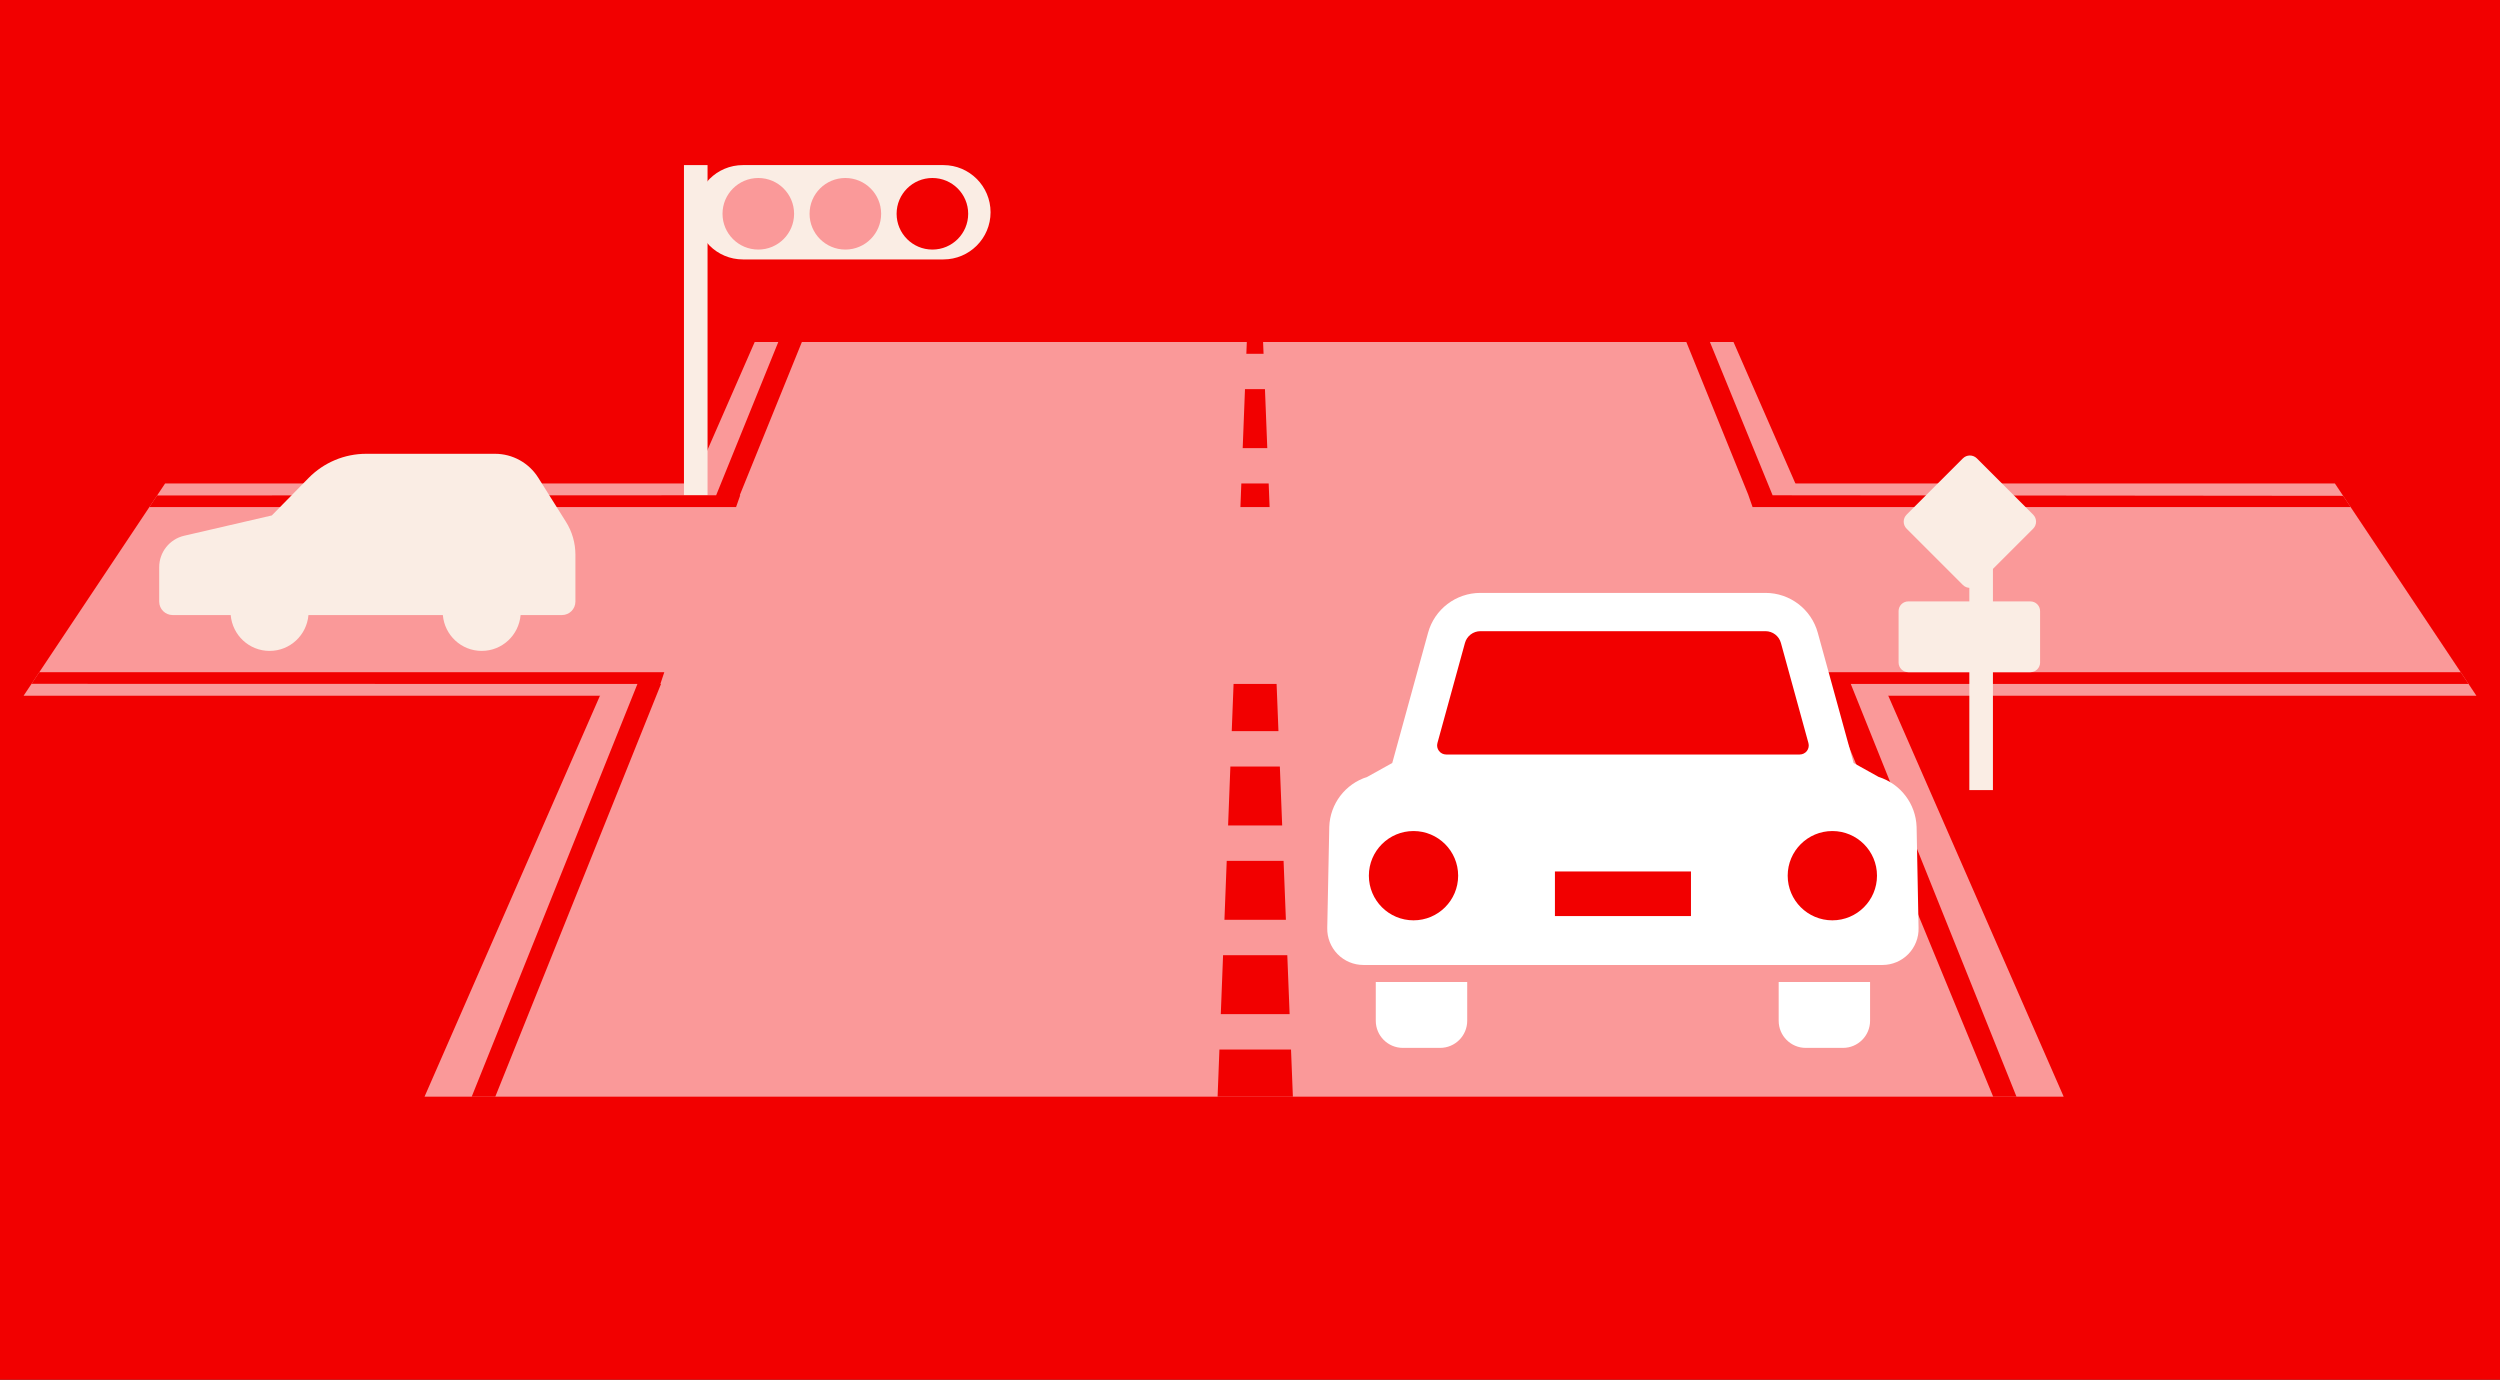
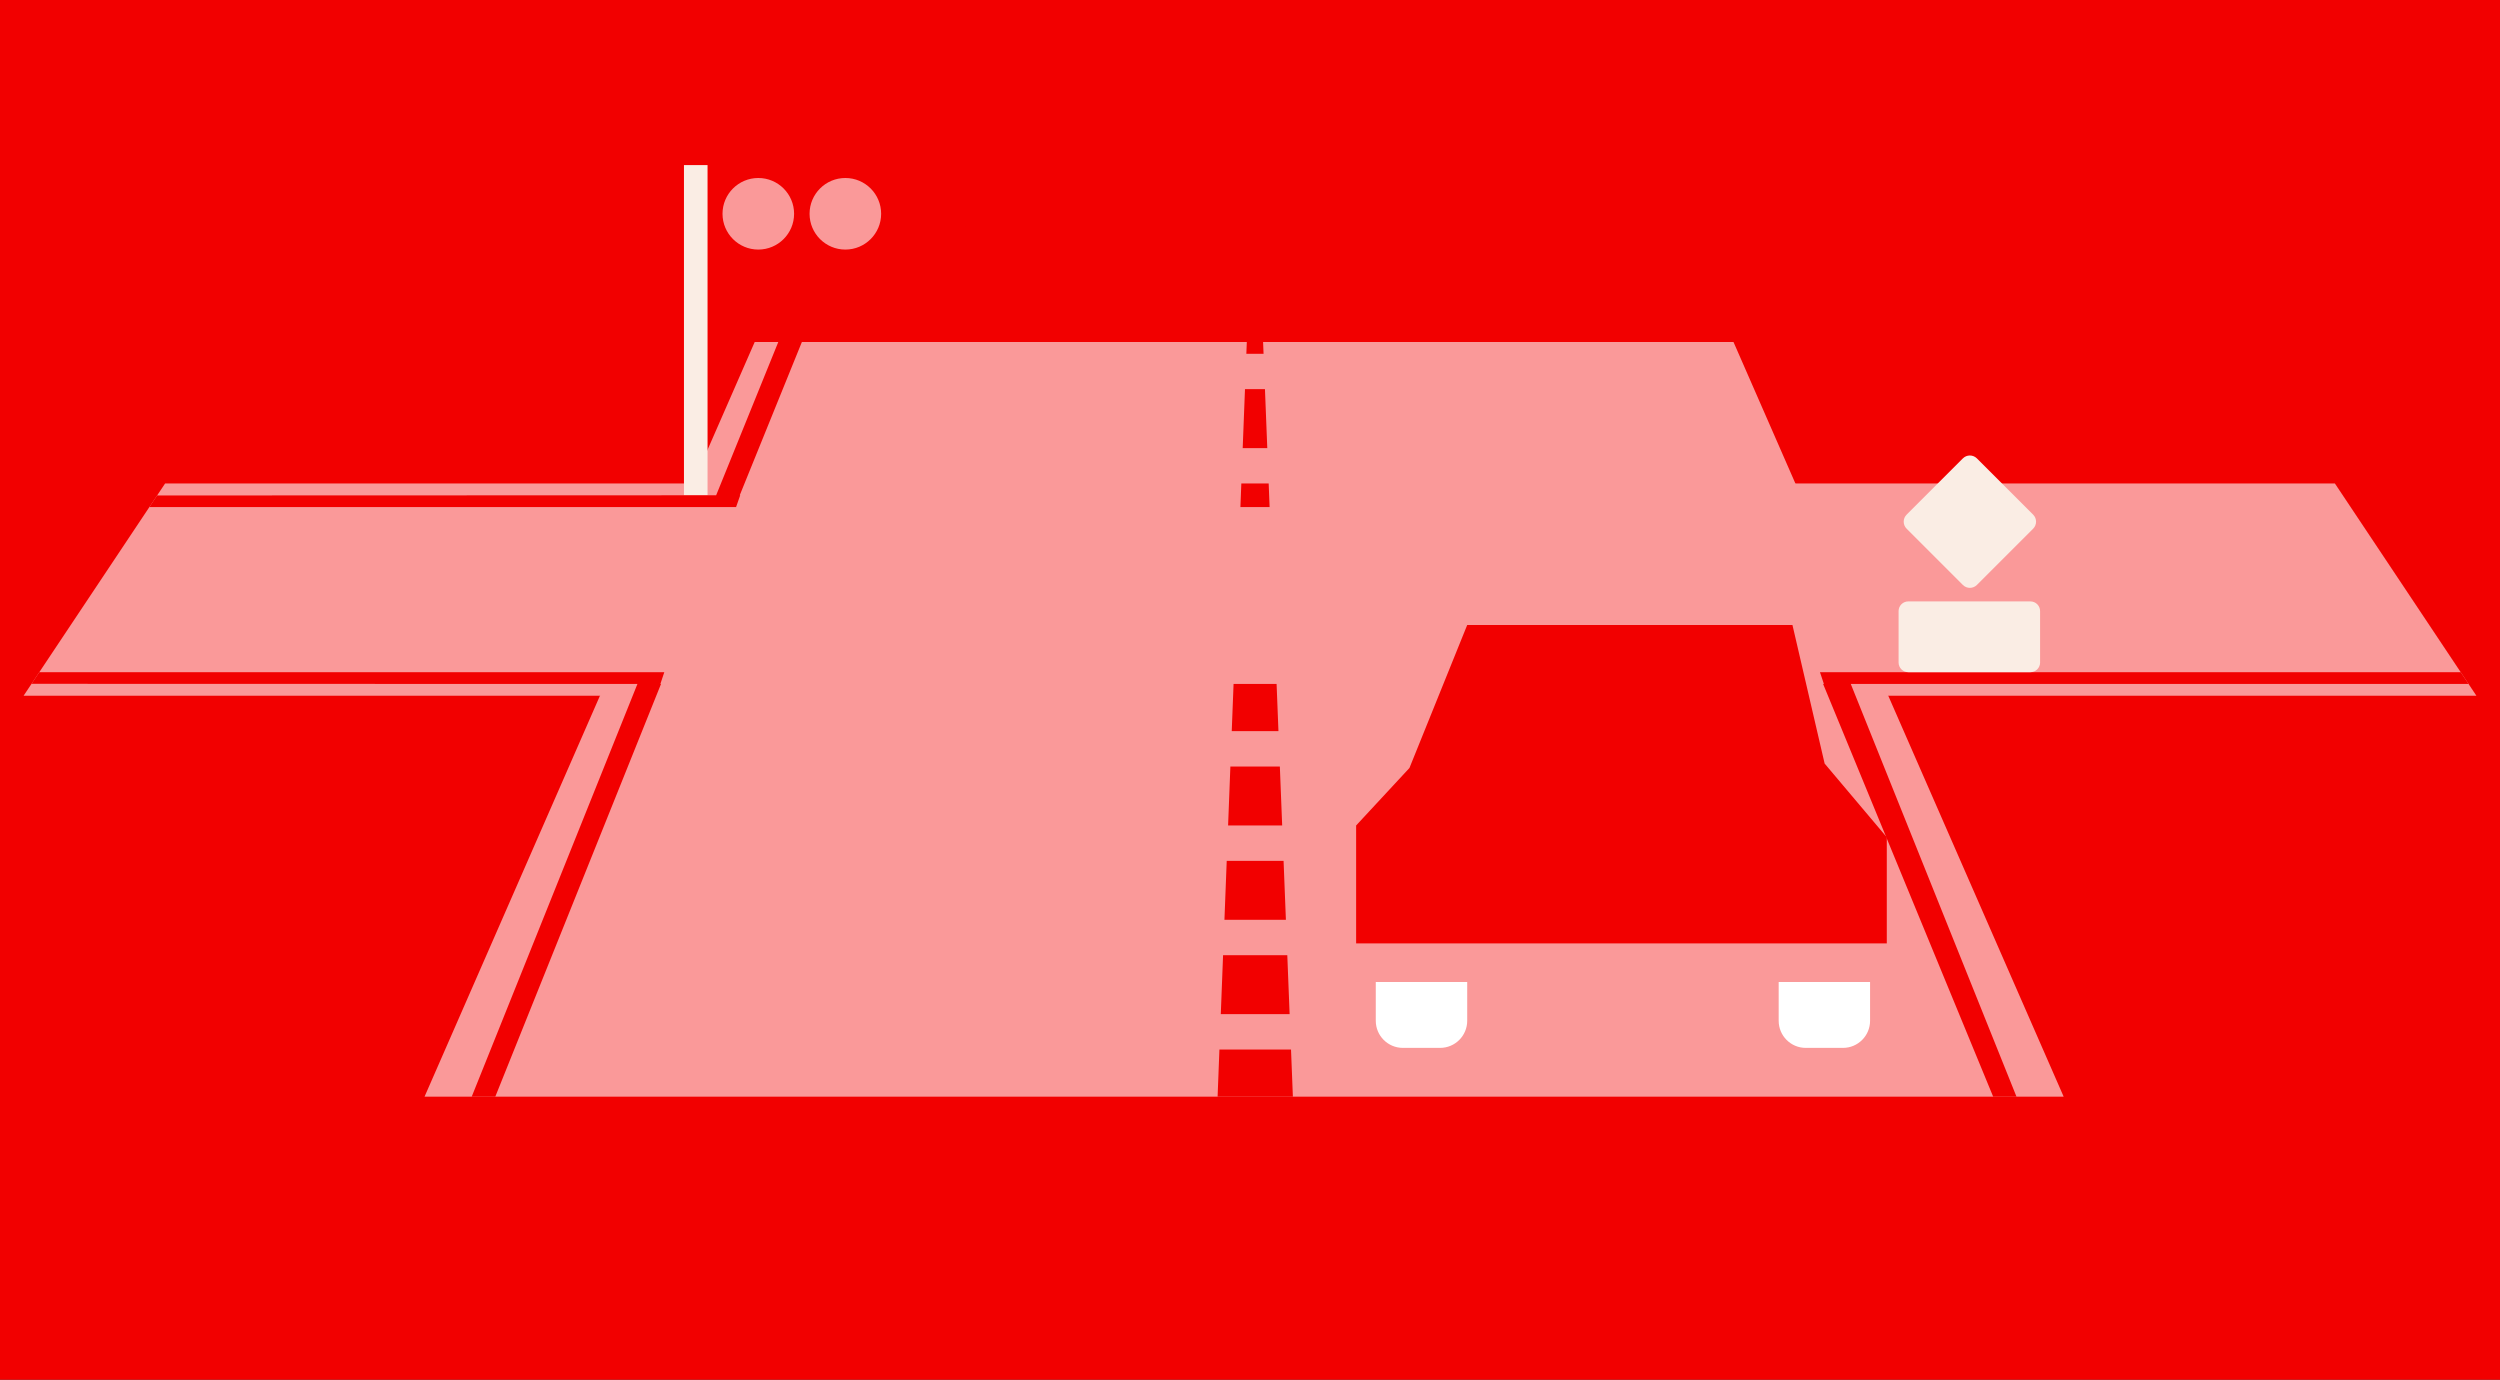
<svg xmlns="http://www.w3.org/2000/svg" style="isolation:isolate" viewBox="0 0 212 117" width="212" height="117">
  <rect x="0" y="0" width="212" height="117" fill="#333333" stroke="none" />
  <defs>
    <clipPath id="_clipPath_h5AObRsF39ycD4v0Ex5qKNMuu8PIkz73">
      <rect width="212" height="117" />
    </clipPath>
  </defs>
  <g clip-path="url(#_clipPath_h5AObRsF39ycD4v0Ex5qKNMuu8PIkz73)">
    <rect width="212" height="117" style="fill:rgb(242,0,0)" />
    <g>
      <path d=" M 210 59 L 2 59 L 14 41 L 198 41 L 210 59 Z " fill="rgb(250,153,153)" />
-       <path d=" M 175 93 L 36 93 L 64 29 L 147 29 L 175 93 Z " fill="rgb(250,153,153)" />
+       <path d=" M 175 93 L 36 93 L 64 29 L 147 29 L 175 93 " fill="rgb(250,153,153)" />
      <g>
        <clipPath id="_clipPath_eBWupBypB6jhMA6Aw1T0NefizkPqkXK2">
          <path d=" M 110.031 103 L 102.865 103 L 106 22 L 106.834 22 L 110.031 103 Z " fill="rgb(255,255,255)" />
        </clipPath>
        <g clip-path="url(#_clipPath_eBWupBypB6jhMA6Aw1T0NefizkPqkXK2)">
          <g>
            <path d=" M 114 93 L 99 93 L 99 89 L 114 89 L 114 93 Z  M 114 86 L 99 86 L 99 81 L 114 81 L 114 86 Z  M 114 78 L 99 78 L 99 73 L 114 73 L 114 78 Z  M 114 70 L 99 70 L 99 65 L 114 65 L 114 70 Z  M 114 62 L 99 62 L 99 57 L 114 57 L 114 62 Z  M 114 54 L 99 54 L 99 49 L 114 49 L 114 54 Z  M 114 46 L 99 46 L 99 41 L 114 41 L 114 46 Z  M 114 38 L 99 38 L 99 33 L 114 33 L 114 38 Z  M 114 30 L 99 30 L 99 29 L 114 29 L 114 30 Z " fill="rgb(242,0,0)" />
          </g>
        </g>
      </g>
      <path d=" M 120.543 58 L 92.5 58 L 94.118 43 L 118.925 43 L 120.543 58 Z " fill="rgb(250,153,153)" />
      <g>
-         <path d=" M 84 18 C 84 20.209 82.209 22 80 22 L 63 22 C 60.791 22 59 20.209 59 18 L 59 18 C 59 15.791 60.791 14 63 14 L 80 14 C 82.209 14 84 15.791 84 18 L 84 18 Z " fill="rgb(250,237,228)" />
        <circle vector-effect="non-scaling-stroke" cx="64.304" cy="18.129" r="3.035" fill="rgb(250,153,153)" />
        <circle vector-effect="non-scaling-stroke" cx="71.686" cy="18.129" r="3.035" fill="rgb(250,153,153)" />
        <circle vector-effect="non-scaling-stroke" cx="79.067" cy="18.129" r="3.035" fill="rgb(242,0,0)" />
        <rect x="58" y="14" width="2" height="28" transform="matrix(1,0,0,1,0,0)" fill="rgb(250,237,228)" />
      </g>
      <g>
-         <path d=" M 199.333 43 L 198.698 42.047 L 150.317 42 L 145 29 L 143 29 L 148.271 42 L 148.267 42 L 148.618 43 L 148.622 43 L 151 43" fill="rgb(242,0,0)" />
        <path d=" M 66 29 L 60.729 42 L 13.323 42.016 L 12.667 43 L 60.951 43 L 62.378 43 L 62.419 43 L 62.77 42 L 62.729 42 L 68 29 L 66 29 Z " fill="rgb(242,0,0)" />
        <path d=" M 3.333 57 L 2.675 57.988 L 54.054 58 L 40 93 L 42 93 L 56.054 58 L 56 58 L 56.333 57 L 3.333 57 Z " fill="rgb(242,0,0)" />
        <path d=" M 209.333 58 L 208.667 57 L 154.333 57 L 154.666 58 L 154.599 58 L 169.021 93 L 171 93 L 156.946 58 L 209.333 58 Z " fill="rgb(242,0,0)" />
      </g>
      <path d=" M 173 56.18 C 173 56.633 172.633 57 172.18 57 L 161.82 57 C 161.367 57 161 56.633 161 56.18 L 161 51.82 C 161 51.367 161.367 51 161.82 51 L 172.179 51 C 172.632 51 172.999 51.367 172.999 51.82 L 172.999 56.18 L 173 56.18 Z " fill="rgb(250,237,228)" />
-       <rect x="167" y="45" width="2" height="22" transform="matrix(1,0,0,1,0,0)" fill="rgb(250,237,228)" />
      <path d=" M 167.641 49.603 C 167.312 49.933 166.779 49.933 166.45 49.603 L 161.681 44.834 C 161.351 44.504 161.352 43.971 161.681 43.642 L 166.45 38.873 C 166.779 38.543 167.312 38.543 167.641 38.873 L 172.411 43.642 C 172.74 43.972 172.74 44.505 172.411 44.834 L 167.641 49.603 Z " fill="rgb(250,237,228)" />
      <g>
        <path d=" M 119.521 65.125 L 124.419 53 L 152 53 L 154.729 64.75 L 160 71 L 160 80 L 115 80 L 115 70 L 119.521 65.125 Z " fill="rgb(242,0,0)" />
        <g>
          <path d=" M 116.666 86.562 C 116.666 87.831 117.695 88.861 118.967 88.861 L 122.118 88.861 C 123.39 88.861 124.419 87.831 124.419 86.562 L 124.419 83.273 L 116.666 83.273 L 116.666 86.562 Z " fill="rgb(255,255,255)" />
          <path d=" M 150.832 86.562 C 150.832 87.831 151.859 88.861 153.13 88.861 L 156.283 88.861 C 157.554 88.861 158.582 87.831 158.582 86.562 L 158.582 83.273 L 150.832 83.273 L 150.832 86.562 Z " fill="rgb(255,255,255)" />
-           <path d=" M 162.527 70.115 C 162.46 68.167 161.173 66.474 159.315 65.886 L 157.186 64.701 L 154.148 53.658 C 153.599 51.662 151.785 50.278 149.713 50.278 C 149.713 50.278 145.107 50.278 144.025 50.278 C 142.943 50.278 125.536 50.278 125.536 50.278 C 123.464 50.278 121.647 51.662 121.1 53.658 L 118.063 64.701 L 115.933 65.886 C 114.076 66.474 112.788 68.166 112.722 70.115 L 112.551 78.687 C 112.531 79.513 112.845 80.312 113.422 80.905 C 113.999 81.497 114.79 81.83 115.617 81.83 L 159.632 81.83 C 160.457 81.83 161.249 81.497 161.827 80.905 C 162.402 80.312 162.718 79.513 162.694 78.687 L 162.527 70.115 Z  M 121.894 63.011 L 124.229 54.52 C 124.391 53.934 124.928 53.524 125.537 53.524 L 149.715 53.524 C 150.323 53.524 150.86 53.934 151.021 54.52 L 153.355 63.011 C 153.418 63.241 153.372 63.489 153.227 63.68 C 153.083 63.869 152.855 63.982 152.617 63.982 L 122.636 63.982 C 122.396 63.982 122.17 63.87 122.027 63.68 C 121.878 63.488 121.83 63.241 121.894 63.011 Z  M 119.866 78.044 C 117.775 78.044 116.08 76.35 116.08 74.258 C 116.08 72.166 117.775 70.472 119.866 70.472 C 121.958 70.472 123.651 72.166 123.651 74.258 C 123.651 76.35 121.958 78.044 119.866 78.044 Z  M 143.394 77.682 L 131.858 77.682 L 131.858 73.898 L 143.394 73.898 L 143.394 77.682 Z  M 155.383 78.044 C 153.292 78.044 151.596 76.35 151.596 74.258 C 151.596 72.166 153.292 70.472 155.383 70.472 C 157.475 70.472 159.169 72.166 159.169 74.258 C 159.169 76.35 157.475 78.044 155.383 78.044 Z " fill="rgb(255,255,255)" />
        </g>
      </g>
      <g>
-         <path d=" M 47.988 44.241 L 45.643 40.509 C 44.85 39.247 43.464 38.482 41.976 38.482 L 31.052 38.482 C 29.216 38.482 27.456 39.221 26.169 40.532 L 23.051 43.71 L 15.619 45.431 C 14.377 45.719 13.5 46.825 13.5 48.098 L 13.5 51.017 C 13.5 51.646 14.011 52.157 14.641 52.157 L 19.563 52.157 C 19.71 53.858 21.121 55.197 22.861 55.197 C 24.599 55.197 26.01 53.858 26.157 52.157 L 37.553 52.157 C 37.699 53.858 39.111 55.197 40.85 55.197 C 42.588 55.197 43.998 53.858 44.147 52.157 L 47.654 52.157 C 48.284 52.157 48.795 51.646 48.795 51.017 L 48.795 47.032 C 48.794 46.044 48.516 45.078 47.988 44.241 Z " fill="rgb(250,237,228)" />
-       </g>
+         </g>
    </g>
  </g>
</svg>